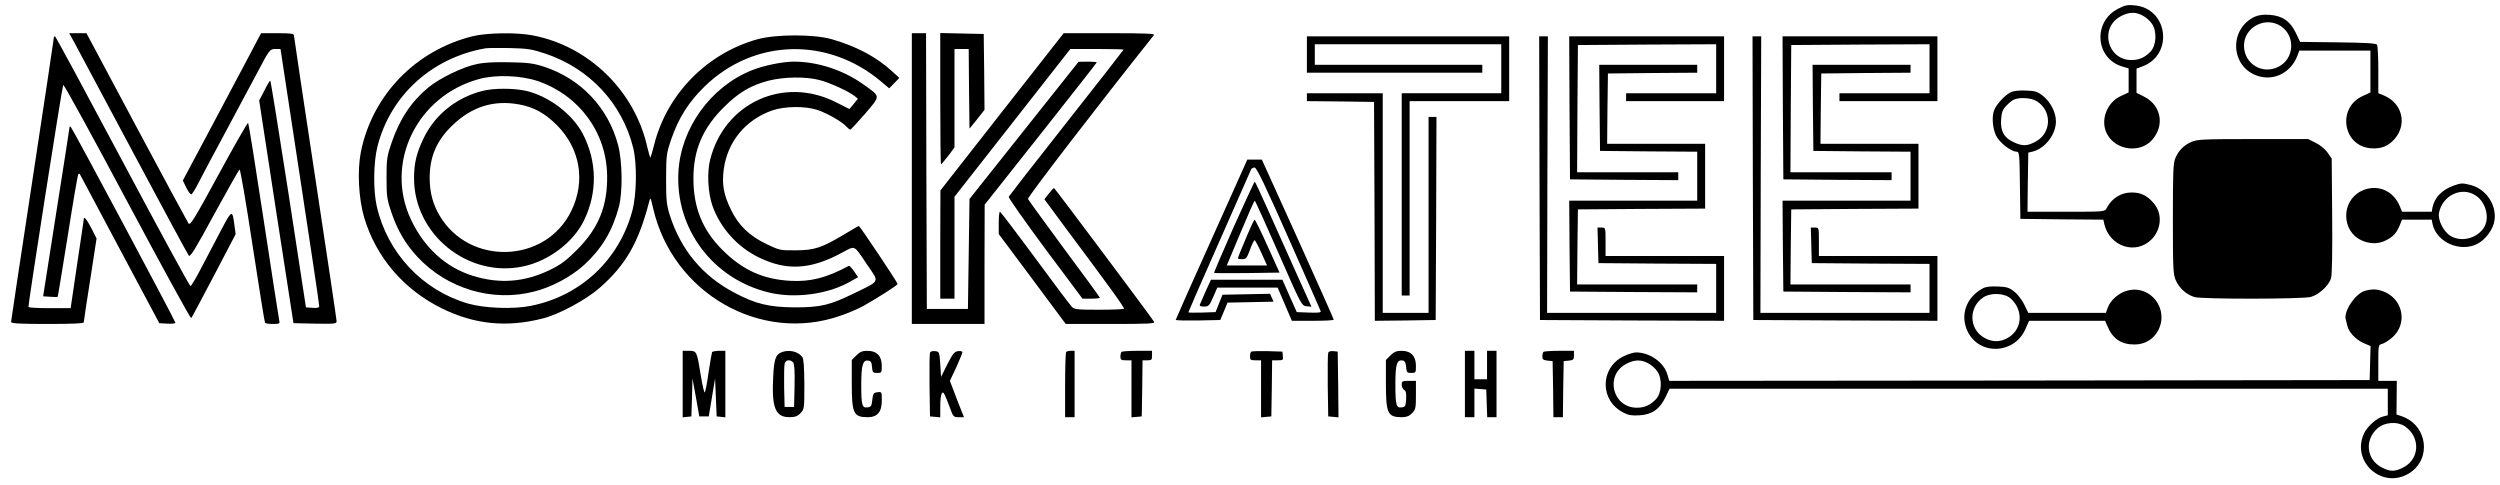
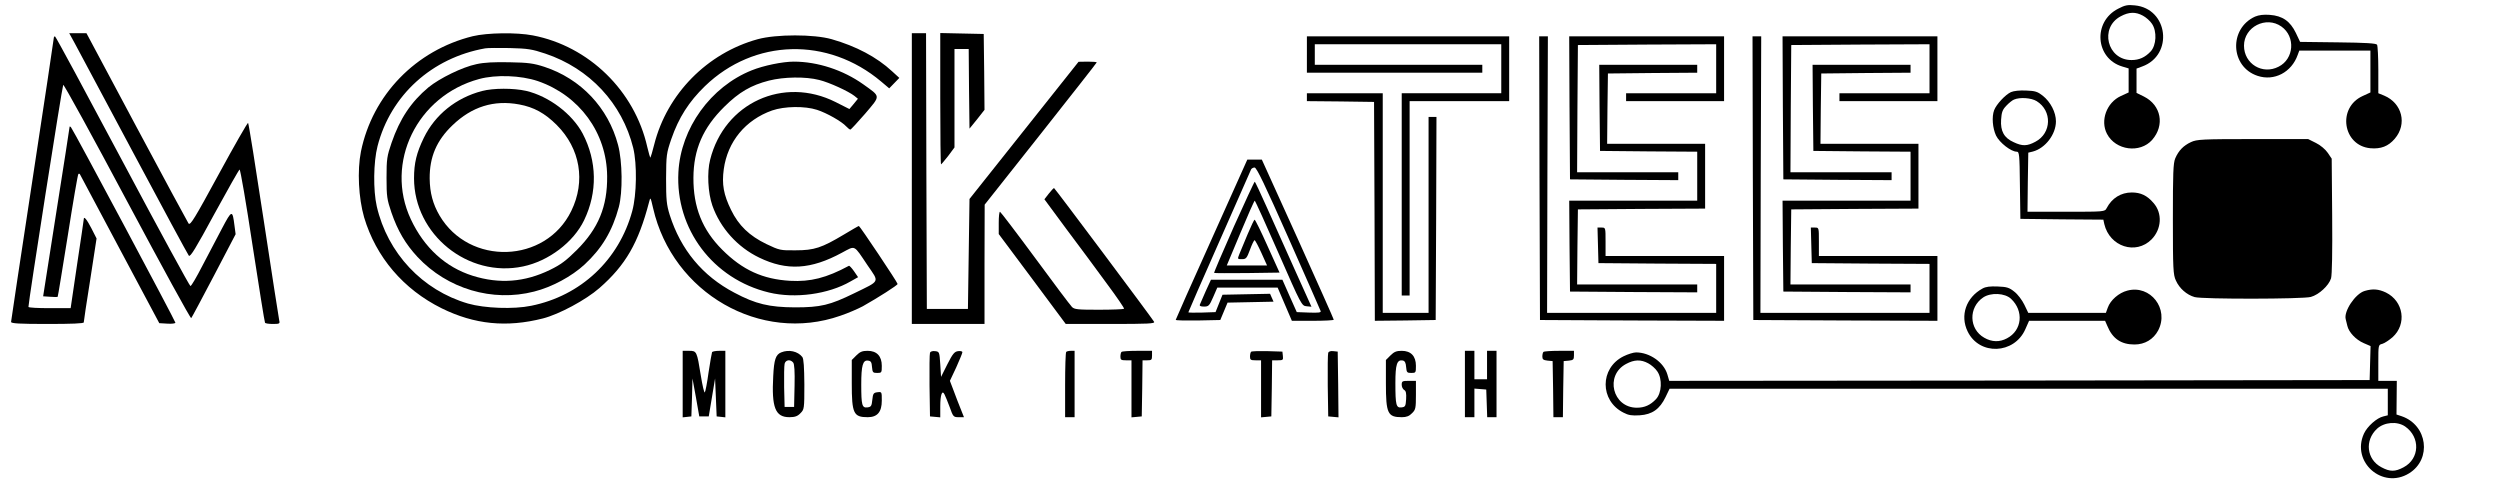
<svg xmlns="http://www.w3.org/2000/svg" version="1.0" width="1582pt" height="307pt" viewBox="0 0 1582 307" preserveAspectRatio="xMidYMid meet">
  <g transform="translate(0,307) scale(0.1,-0.1)" fill="#000000" stroke="none">
    <path d="M13404 3015 c-162 -82 -145 -315 26 -366 l40 -12 0 -76 0 -76 -50 -23 c-89 -41 -131 -155 -87 -239 55 -105 209 -125 286 -38 81 93 57 219 -52 274 l-47 23 0 77 0 77 35 13 c201 72 166 367 -46 387 -45 5 -63 1 -105 -21z m156 -44 c19 -10 46 -33 58 -52 32 -47 28 -136 -9 -175 -35 -37 -72 -54 -121 -54 -154 0 -204 205 -68 277 52 28 94 29 140 4z" />
    <path d="M14270 2965 c-167 -76 -157 -318 16 -375 105 -35 215 22 254 133 l10 27 225 0 225 0 0 -133 0 -132 -50 -23 c-161 -74 -125 -313 49 -330 67 -6 114 12 155 60 80 93 47 225 -67 273 l-37 15 0 148 c0 81 -4 153 -8 159 -6 9 -71 13 -247 15 l-240 3 -27 57 c-36 74 -84 108 -165 114 -39 3 -69 -1 -93 -11z m167 -63 c90 -64 80 -205 -18 -254 -102 -53 -219 18 -219 133 0 119 140 190 237 121z" />
    <path d="M472 2798 c19 -35 187 -349 373 -698 186 -349 344 -641 350 -648 9 -10 43 45 162 265 83 152 155 279 159 280 5 2 42 -214 82 -479 41 -266 76 -486 79 -490 2 -5 25 -8 50 -8 42 0 45 2 40 22 -3 13 -47 298 -98 633 -51 336 -95 613 -99 617 -3 4 -86 -141 -185 -323 -154 -283 -181 -328 -192 -313 -6 9 -155 284 -329 610 l-317 594 -54 0 -55 0 34 -62z" />
-     <path d="M1540 2648 c-62 -117 -173 -327 -248 -467 l-135 -253 21 -44 c12 -24 26 -44 32 -44 5 0 26 33 46 73 20 39 102 194 182 342 79 149 165 308 190 355 77 147 80 150 115 150 l32 0 123 -808 c68 -444 123 -813 122 -820 0 -9 -13 -12 -42 -10 l-42 3 -110 718 c-61 394 -113 717 -116 717 -3 0 -20 -28 -37 -63 l-33 -63 108 -704 109 -705 136 -3 c128 -2 137 -1 137 16 0 10 -61 418 -135 906 -74 489 -135 895 -135 902 0 11 -22 14 -104 14 l-104 0 -112 -212z" />
    <path d="M2992 2841 c-361 -89 -635 -372 -708 -730 -24 -121 -15 -294 20 -416 75 -252 249 -456 491 -576 207 -102 410 -123 641 -64 102 26 271 117 357 192 166 145 247 286 314 543 9 35 9 35 26 -38 123 -537 680 -857 1185 -680 48 16 112 44 142 60 96 54 220 133 220 141 0 10 -239 367 -245 367 -3 0 -46 -25 -96 -55 -139 -83 -186 -99 -304 -99 -97 -1 -102 0 -186 40 -107 52 -175 117 -223 216 -47 96 -59 162 -46 257 24 175 137 312 306 372 78 27 207 29 284 4 62 -20 157 -74 185 -105 10 -11 22 -20 26 -20 4 0 46 46 94 101 99 117 100 105 -13 186 -127 90 -288 143 -439 143 -70 0 -192 -25 -266 -55 -260 -104 -449 -366 -464 -644 -20 -360 219 -677 573 -762 165 -40 376 -11 516 70 l48 27 -26 38 c-14 20 -29 36 -32 34 -143 -77 -243 -102 -372 -95 -173 10 -301 68 -430 197 -126 126 -183 269 -182 455 1 179 60 316 196 450 93 92 169 136 282 165 95 24 232 26 318 4 65 -16 186 -72 223 -101 l22 -18 -27 -33 -27 -32 -87 44 c-330 166 -704 -5 -794 -364 -21 -81 -14 -211 14 -291 50 -142 159 -263 296 -329 175 -85 327 -76 524 31 87 46 72 54 162 -80 75 -110 83 -95 -85 -177 -154 -75 -211 -89 -375 -89 -162 1 -248 21 -383 93 -202 106 -339 272 -409 492 -20 65 -23 95 -23 230 1 149 2 159 33 250 47 136 111 236 213 335 312 301 778 313 1115 29 l51 -43 32 33 32 33 -46 42 c-97 90 -228 159 -382 203 -112 32 -351 32 -468 0 -320 -88 -574 -346 -655 -666 -11 -44 -22 -81 -24 -83 -2 -2 -11 28 -20 67 -80 356 -370 638 -724 706 -103 20 -289 17 -380 -5z m458 -110 c281 -94 487 -315 557 -597 25 -103 22 -296 -6 -399 -84 -310 -326 -537 -640 -600 -111 -23 -294 -16 -399 14 -289 84 -510 319 -578 616 -23 102 -21 279 5 380 83 323 344 559 681 619 14 3 84 3 155 2 115 -3 141 -7 225 -35z" />
    <path d="M3015 2664 c-88 -18 -233 -89 -304 -147 -110 -92 -181 -199 -233 -350 -29 -85 -32 -102 -32 -222 0 -119 3 -137 31 -220 40 -116 89 -199 165 -281 189 -202 474 -287 738 -219 112 28 238 96 319 171 110 102 176 212 217 364 25 94 23 289 -5 393 -62 235 -235 418 -466 494 -68 22 -101 27 -220 29 -97 2 -161 -1 -210 -12z m388 -107 c264 -91 437 -328 439 -602 2 -191 -55 -330 -191 -466 -69 -69 -103 -94 -171 -127 -160 -78 -320 -90 -489 -37 -172 54 -307 178 -391 357 -168 358 39 782 432 888 106 29 264 23 371 -13z" />
    <path d="M3050 2494 c-164 -43 -297 -150 -368 -296 -46 -95 -62 -160 -62 -256 0 -356 342 -632 690 -558 162 34 319 153 386 292 86 178 82 375 -9 549 -66 124 -213 236 -358 270 -80 18 -207 18 -279 -1z m236 -85 c92 -17 162 -55 237 -130 149 -149 184 -356 92 -544 -162 -333 -646 -349 -834 -28 -42 72 -61 144 -62 233 -1 136 43 241 145 338 122 117 261 161 422 131z" />
    <path d="M5770 1940 l0 -920 230 0 230 0 0 378 1 377 354 447 c195 247 355 450 355 453 0 3 -26 5 -57 5 l-58 -1 -345 -434 -345 -434 -5 -348 -5 -348 -130 0 -130 0 -3 873 -2 872 -45 0 -45 0 0 -920z" />
    <path d="M5950 2445 c0 -228 2 -415 5 -415 2 0 22 24 45 53 l40 54 0 311 0 312 45 0 45 0 2 -252 3 -252 48 59 47 60 -2 240 -3 240 -137 3 -138 3 0 -416z" />
-     <path d="M6341 2363 l-390 -498 -1 -342 0 -343 45 0 45 0 0 323 0 322 367 468 366 467 169 0 c92 0 168 -2 168 -4 0 -2 -162 -210 -361 -462 -198 -251 -363 -463 -366 -469 -2 -7 102 -155 231 -329 l236 -316 55 0 c30 0 55 3 55 6 0 3 -101 142 -225 308 -123 167 -227 310 -230 317 -4 11 435 582 797 1037 8 9 -49 12 -280 12 l-291 0 -390 -497z" />
    <path d="M340 2827 c0 -8 -61 -412 -135 -898 -74 -486 -135 -890 -135 -896 0 -10 53 -13 230 -13 154 0 230 3 230 10 0 6 18 128 41 271 l40 260 -33 65 c-29 56 -48 79 -48 57 0 -5 -19 -133 -42 -285 l-41 -278 -134 0 c-73 0 -133 3 -133 8 -1 27 214 1399 220 1405 4 5 186 -327 405 -738 219 -410 401 -743 405 -738 4 4 69 126 144 269 l137 262 -7 53 c-13 103 -16 103 -80 -18 -32 -60 -88 -167 -124 -236 -36 -70 -69 -127 -75 -127 -5 0 -199 356 -430 790 -231 434 -423 790 -427 790 -5 0 -8 -6 -8 -13z" />
    <path d="M8270 2725 l0 -115 555 0 555 0 0 25 0 25 -530 0 -530 0 0 65 0 65 590 0 590 0 0 -155 0 -155 -315 0 -315 0 0 -640 0 -640 25 0 25 0 0 615 0 615 315 0 315 0 0 205 0 205 -640 0 -640 0 0 -115z" />
    <path d="M9742 1943 l3 -898 583 -3 582 -2 0 205 0 205 -375 0 -375 0 0 90 c0 90 0 90 -25 90 l-26 0 3 -112 3 -113 373 -3 372 -2 0 -155 0 -155 -535 0 -535 0 2 875 3 875 -28 0 -27 0 2 -897z" />
    <path d="M9932 2388 l3 -453 343 -3 342 -2 0 25 0 25 -320 0 -320 0 2 403 3 402 438 3 437 2 0 -155 0 -155 -285 0 -285 0 0 -25 0 -25 310 0 310 0 0 205 0 205 -490 0 -490 0 2 -452z" />
    <path d="M11092 1943 l3 -898 583 -3 582 -2 0 205 0 205 -375 0 -375 0 0 90 c0 90 0 90 -25 90 l-26 0 3 -112 3 -113 373 -3 372 -2 0 -155 0 -155 -535 0 -535 0 2 875 3 875 -28 0 -27 0 2 -897z" />
    <path d="M11282 2388 l3 -453 343 -3 342 -2 0 25 0 25 -320 0 -320 0 2 403 3 402 438 3 437 2 0 -155 0 -155 -285 0 -285 0 0 -25 0 -25 310 0 310 0 0 205 0 205 -490 0 -490 0 2 -452z" />
    <path d="M10122 2388 l3 -273 308 -3 307 -2 0 -155 0 -155 -405 0 -405 0 2 -287 3 -288 403 -3 402 -2 0 25 0 25 -380 0 -380 0 2 238 3 237 403 3 402 2 0 205 0 205 -310 0 -310 0 2 223 3 222 283 3 282 2 0 25 0 25 -310 0 -310 0 2 -272z" />
    <path d="M11472 2388 l3 -273 308 -3 307 -2 0 -155 0 -155 -405 0 -405 0 2 -287 3 -288 403 -3 402 -2 0 25 0 25 -380 0 -380 0 2 238 3 237 403 3 402 2 0 205 0 205 -310 0 -310 0 2 223 3 222 283 3 282 2 0 25 0 25 -310 0 -310 0 2 -272z" />
    <path d="M12725 2487 c-35 -16 -92 -77 -106 -114 -16 -42 -10 -114 12 -161 22 -45 95 -102 131 -102 16 0 18 -16 20 -212 l3 -213 262 -3 263 -2 6 -28 c34 -143 199 -197 299 -97 64 65 70 166 12 231 -40 47 -81 66 -137 66 -69 0 -126 -36 -159 -99 -12 -23 -13 -23 -257 -23 l-244 0 2 187 3 187 29 7 c79 21 146 109 146 191 0 57 -34 123 -83 162 -33 26 -48 31 -105 33 -41 2 -79 -2 -97 -10z m163 -57 c99 -61 95 -203 -8 -257 -52 -28 -82 -29 -137 -3 -61 27 -85 70 -80 143 3 47 9 63 33 88 16 17 38 35 49 39 37 16 109 11 143 -10z" />
    <path d="M8270 2455 l0 -25 213 -2 212 -3 3 -693 2 -692 193 2 192 3 3 643 2 642 -25 0 -25 0 0 -620 0 -620 -145 0 -145 0 0 695 0 695 -240 0 -240 0 0 -25z" />
    <path d="M440 2265 c0 -6 -38 -248 -84 -540 l-83 -530 45 -3 c24 -2 45 -2 47 0 2 2 30 176 64 387 33 211 63 386 67 390 4 3 9 2 11 -4 2 -5 116 -219 253 -475 l248 -465 51 -3 c28 -2 51 1 51 6 0 10 -648 1224 -661 1237 -6 6 -9 6 -9 0z" />
    <path d="M13865 2171 c-48 -22 -79 -54 -100 -103 -13 -31 -15 -94 -15 -385 0 -316 2 -352 19 -388 22 -50 69 -91 119 -105 50 -14 685 -13 735 1 51 14 114 72 128 118 6 23 9 162 7 397 l-3 360 -25 37 c-15 22 -46 48 -74 62 l-50 25 -350 0 c-320 0 -355 -2 -391 -19z" />
    <path d="M7667 1556 c-125 -277 -227 -507 -227 -510 0 -4 63 -5 141 -4 l141 3 23 55 23 55 146 3 145 3 -11 25 -11 25 -151 -3 -150 -3 -22 -55 -22 -55 -86 -3 c-47 -1 -86 -1 -86 2 0 3 88 204 196 448 108 244 198 449 201 456 3 6 13 12 22 12 13 0 66 -111 215 -447 109 -247 201 -454 203 -461 4 -10 -12 -12 -73 -10 l-78 3 -46 103 -45 102 -226 0 -226 0 -33 -72 c-18 -40 -35 -79 -37 -85 -4 -9 5 -13 26 -13 29 0 34 5 58 60 l26 60 191 0 191 0 45 -105 45 -105 133 0 c72 0 132 3 132 7 0 4 -102 233 -227 510 l-228 503 -46 0 -46 0 -226 -504z" />
    <path d="M7807 1634 c-70 -158 -126 -289 -124 -291 2 -2 96 -2 209 -1 l205 3 -76 168 c-41 92 -78 167 -82 167 -3 0 -23 -42 -44 -92 -21 -51 -45 -108 -52 -125 -13 -33 -13 -33 16 -33 26 0 31 6 51 60 12 33 25 60 29 60 4 0 23 -36 43 -80 l36 -80 -128 0 -127 0 86 205 c47 113 88 205 91 205 3 0 71 -150 151 -333 144 -329 146 -332 177 -335 l31 -3 -105 233 c-58 128 -137 306 -177 395 -40 89 -74 163 -77 163 -3 0 -62 -129 -133 -286z" />
-     <path d="M15528 1896 c-75 -27 -121 -74 -135 -138 l-5 -28 -94 0 -94 0 -15 37 c-42 101 -149 142 -245 93 -126 -64 -124 -253 4 -311 53 -24 107 -24 154 0 46 23 67 46 87 94 l15 37 94 0 94 0 5 -27 c25 -116 175 -182 284 -126 52 27 100 92 108 147 15 99 -53 200 -150 225 -54 14 -61 13 -107 -3z m138 -63 c68 -44 92 -150 48 -210 -48 -64 -139 -85 -205 -47 -45 25 -84 102 -75 147 21 110 143 169 232 110z" />
    <path d="M6637 1845 l-28 -36 138 -187 c77 -103 192 -257 255 -344 64 -86 114 -159 111 -162 -4 -3 -75 -6 -160 -6 -134 0 -155 2 -170 18 -10 10 -115 149 -233 310 -118 160 -218 291 -222 292 -5 0 -8 -32 -8 -70 l0 -71 212 -284 212 -285 284 0 c239 0 282 2 275 14 -16 27 -628 845 -633 846 -3 0 -18 -16 -33 -35z" />
    <path d="M12545 1244 c-103 -56 -143 -170 -94 -271 74 -154 295 -145 365 13 l24 54 240 0 241 0 14 -32 c33 -81 87 -118 172 -118 66 0 120 33 150 89 71 136 -49 291 -195 252 -54 -14 -107 -60 -124 -108 l-12 -33 -246 0 -245 0 -25 52 c-14 29 -42 66 -63 82 -32 26 -48 31 -105 33 -48 2 -76 -1 -97 -13z m181 -65 c82 -77 70 -200 -26 -250 -46 -25 -96 -24 -144 4 -97 55 -100 192 -6 255 48 32 137 28 176 -9z" />
    <path d="M14964 1229 c-60 -17 -135 -131 -120 -180 2 -8 7 -26 10 -41 9 -40 54 -88 103 -109 l44 -19 -3 -107 -3 -108 -2216 -3 -2216 -2 -12 41 c-23 77 -112 139 -198 139 -16 0 -52 -11 -80 -25 -150 -75 -150 -280 0 -356 32 -17 54 -20 103 -17 79 5 127 39 164 116 l25 52 2273 0 2272 0 0 -84 0 -84 -28 -7 c-41 -9 -102 -63 -123 -109 -82 -180 118 -355 286 -251 145 90 116 305 -47 361 l-33 11 1 107 1 106 -58 0 -59 0 0 114 c0 113 0 114 25 120 14 4 43 23 65 42 92 83 70 228 -42 283 -47 22 -83 25 -134 10z m-4534 -458 c19 -10 46 -33 58 -52 32 -47 28 -136 -9 -175 -35 -37 -72 -54 -121 -54 -154 0 -204 205 -68 277 52 28 94 29 140 4z m4790 -400 c97 -68 92 -204 -10 -258 -54 -29 -86 -29 -140 0 -94 49 -108 170 -28 244 46 42 127 49 178 14z" />
    <path d="M4320 639 l0 -210 28 3 27 3 4 120 3 120 22 -120 21 -120 30 0 30 0 20 120 20 120 5 -120 5 -120 28 -3 27 -3 0 210 0 211 -39 0 c-22 0 -42 -4 -45 -8 -2 -4 -12 -62 -22 -127 -9 -66 -20 -124 -24 -128 -4 -4 -15 43 -25 105 -25 156 -26 158 -75 158 l-40 0 0 -211z" />
    <path d="M4943 840 c-34 -14 -45 -45 -50 -150 -11 -199 13 -260 102 -260 35 0 52 6 70 25 24 24 25 27 25 182 -1 108 -4 163 -13 174 -28 36 -85 49 -134 29z m76 -64 c8 -9 11 -57 9 -147 l-3 -134 -30 0 -30 0 -3 125 c-1 69 0 135 3 148 6 25 36 30 54 8z" />
    <path d="M5419 821 l-29 -29 0 -147 c0 -192 11 -215 101 -215 61 0 89 33 89 105 0 56 0 56 -27 53 -25 -3 -29 -8 -33 -48 -4 -40 -8 -45 -31 -48 -34 -4 -39 13 -39 145 0 120 10 156 43 151 18 -2 23 -10 25 -40 3 -35 6 -38 33 -38 28 0 29 2 29 45 0 62 -32 95 -90 95 -33 0 -48 -6 -71 -29z" />
    <path d="M5885 838 c-3 -8 -4 -101 -3 -208 l3 -195 33 -3 32 -3 0 68 c0 76 12 108 27 77 6 -11 20 -47 33 -81 21 -60 24 -63 56 -63 l34 0 -21 53 c-12 28 -31 80 -44 114 l-24 63 40 85 c21 47 39 90 39 96 0 6 -12 9 -27 7 -23 -3 -34 -16 -68 -83 l-40 -80 -5 80 c-5 78 -6 80 -33 83 -16 2 -29 -2 -32 -10z" />
    <path d="M6747 843 c-4 -3 -7 -98 -7 -210 l0 -203 30 0 30 0 0 210 0 210 -23 0 c-13 0 -27 -3 -30 -7z" />
    <path d="M7097 843 c-4 -3 -7 -17 -7 -30 0 -20 5 -23 35 -23 l35 0 0 -181 0 -180 33 3 32 3 3 178 2 177 30 0 c27 0 30 3 30 30 l0 30 -93 0 c-52 0 -97 -3 -100 -7z" />
    <path d="M7917 844 c-4 -4 -7 -18 -7 -31 0 -20 5 -23 35 -23 l35 0 0 -181 0 -180 33 3 32 3 3 178 2 177 36 0 c33 0 35 2 32 28 l-3 27 -95 3 c-53 1 -99 0 -103 -4z" />
    <path d="M8405 838 c-3 -8 -4 -101 -3 -208 l3 -195 33 -3 32 -3 -2 208 -3 208 -28 3 c-16 2 -29 -2 -32 -10z" />
    <path d="M8799 821 l-29 -29 0 -147 c0 -192 11 -215 101 -215 29 0 47 7 64 25 23 22 25 32 25 115 l0 90 -45 0 c-41 0 -45 -2 -45 -25 0 -13 7 -28 16 -33 11 -6 14 -21 12 -58 -3 -44 -5 -49 -29 -52 -34 -4 -39 13 -39 154 0 118 10 149 46 143 14 -3 20 -14 22 -42 3 -34 6 -37 33 -37 28 0 29 2 29 45 0 62 -32 95 -90 95 -33 0 -48 -6 -71 -29z" />
    <path d="M9270 640 l0 -210 30 0 30 0 0 91 0 90 38 -3 37 -3 3 -87 3 -88 29 0 30 0 0 210 0 210 -30 0 -30 0 0 -90 0 -90 -40 0 -40 0 0 90 0 90 -30 0 -30 0 0 -210z" />
    <path d="M9767 843 c-4 -3 -7 -17 -7 -29 0 -18 6 -23 33 -26 l32 -3 3 -177 2 -178 30 0 30 0 2 178 3 177 33 3 c28 3 32 7 32 33 l0 29 -93 0 c-52 0 -97 -3 -100 -7z" />
  </g>
</svg>